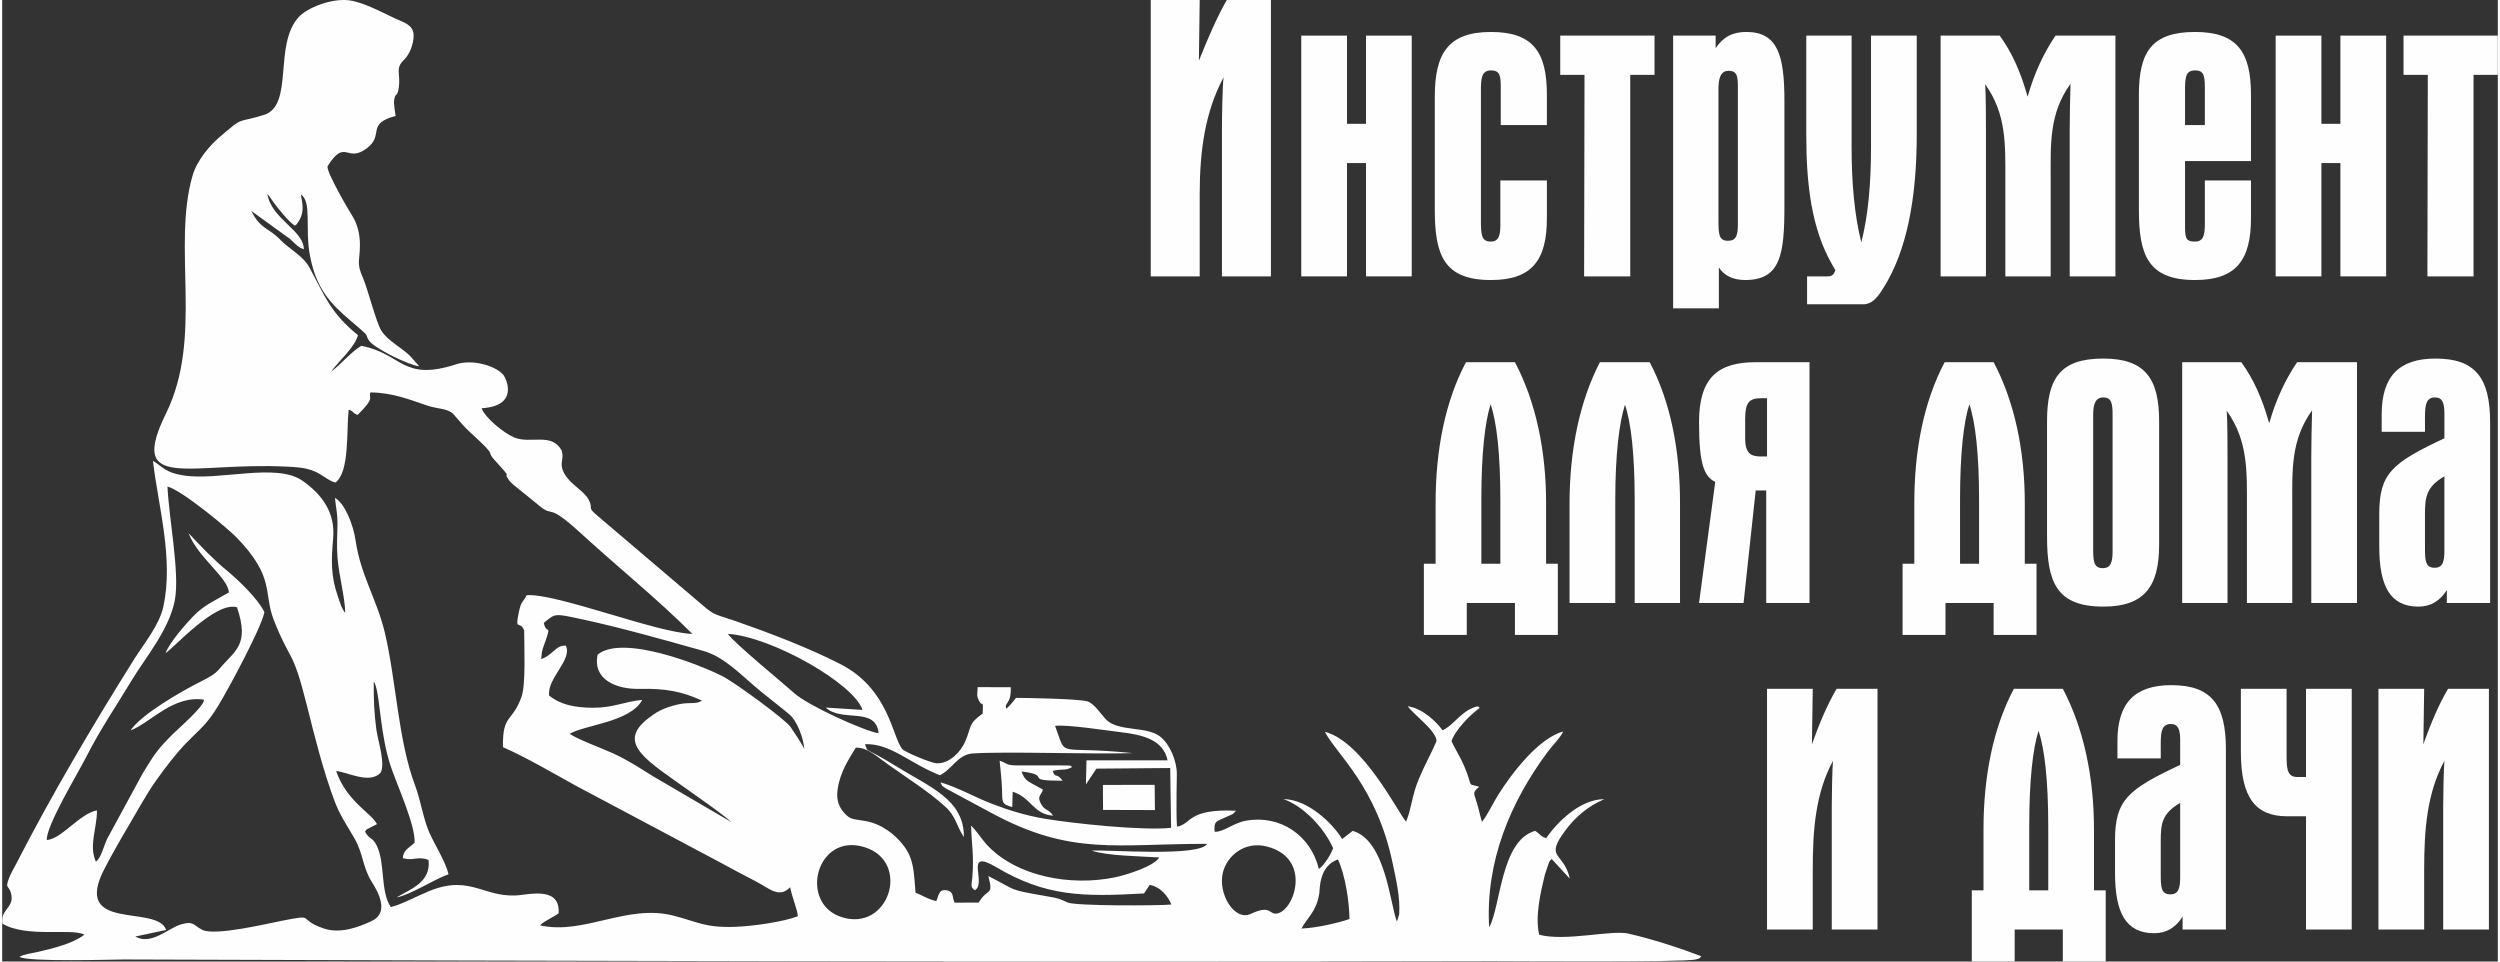
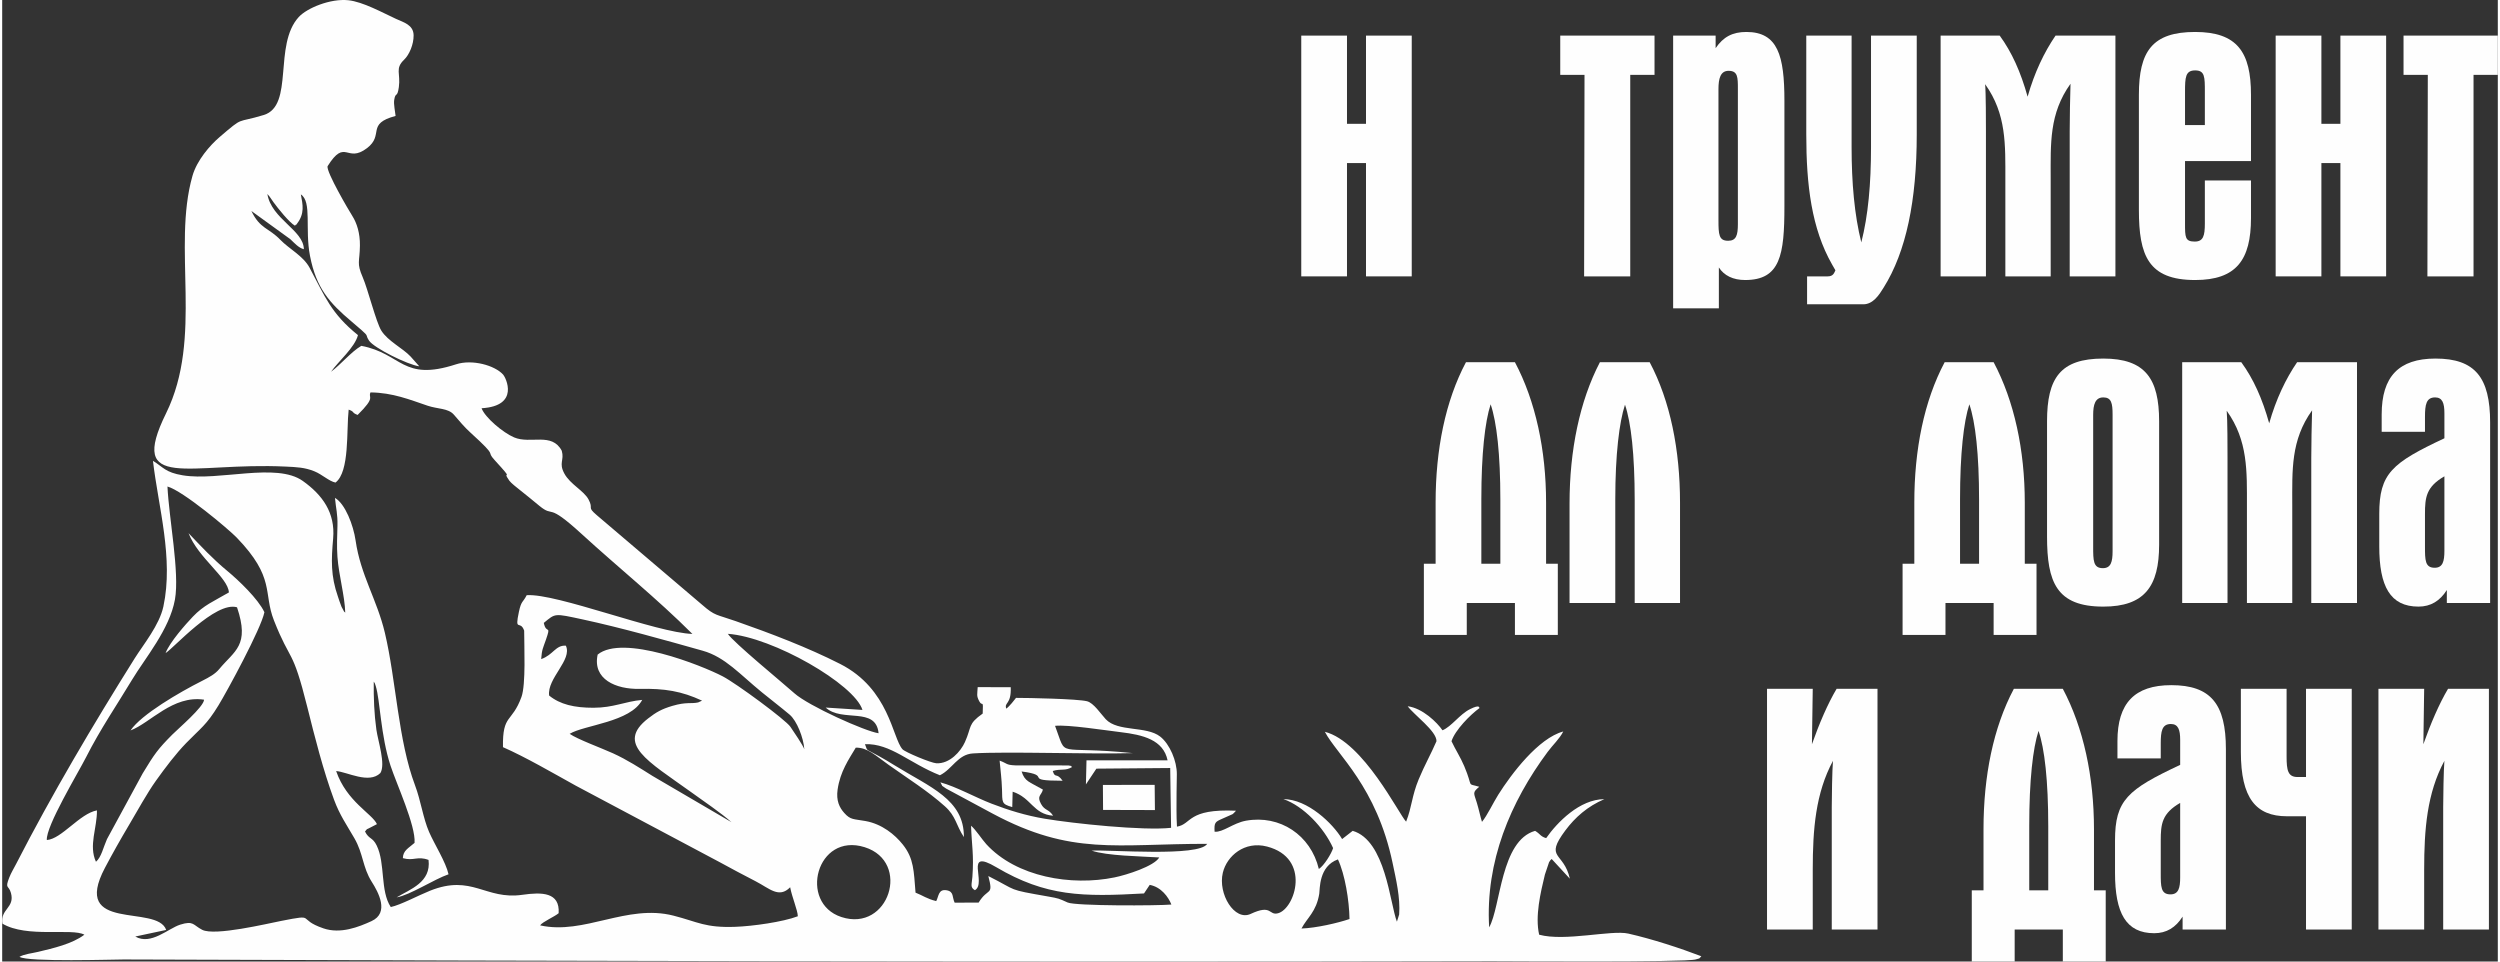
<svg xmlns="http://www.w3.org/2000/svg" xml:space="preserve" width="260px" height="100px" style="shape-rendering:geometricPrecision; text-rendering:geometricPrecision; image-rendering:optimizeQuality; fill-rule:evenodd; clip-rule:evenodd" viewBox="0 0 259.999 100.175">
  <rect x="0" y="0" width="259.999" height="100.175" fill="#333333" stroke="none" />
  <defs>
    <style type="text/css"> .fil0 {fill:#FEFEFE} .fil1 {fill:#FEFEFE;fill-rule:nonzero} </style>
  </defs>
  <g id="Слой_x0020_1">
    <g id="_2365523057104">
      <g>
        <path class="fil0" d="M140.366 95.746c-0.028,-1.932 -0.474,-4.65 -1.205,-6.213 -2.012,0.724 -1.868,3.093 -1.946,3.58 -0.304,1.881 -1.265,2.499 -1.852,3.622 1.529,-0.052 3.775,-0.57 5.003,-0.989zm-50.508 -7.483c-5.017,-1.579 -6.924,5.802 -2.43,7.275 4.945,1.62 7.299,-5.742 2.43,-7.275zm41.909 -0.07c-2.326,-0.603 -4.174,0.972 -4.598,2.728 -0.533,2.205 1.222,5.077 2.898,4.293 2.239,-1.048 1.862,0.188 2.847,-0.067 1.777,-0.461 3.501,-5.748 -1.147,-6.954zm-10.353 -8.981c-0.448,-2.132 -2.542,-2.657 -4.915,-2.937 -1.541,-0.181 -5.458,-0.8 -6.81,-0.657 1.325,3.512 -0.134,2.01 8.117,2.844 -4.547,0.129 -13.119,-0.191 -16.671,0.031 -1.587,0.099 -2.144,1.639 -3.441,2.275 -3.173,-1.25 -5.133,-3.336 -7.809,-3.239 0.33,0.805 -0.072,0.387 1.474,1.254 0.63,0.353 0.934,0.532 1.56,0.92 3.733,2.312 7.301,3.564 7.274,7.506 -0.827,-1.24 -0.811,-2.162 -1.983,-3.21 -1.792,-1.604 -3.874,-2.905 -5.86,-4.316 -1.392,-0.989 -2.197,-1.81 -3.421,-1.792 -0.726,1.216 -1.624,2.489 -1.893,4.369 -0.165,1.148 0.189,1.869 0.69,2.431 0.666,0.747 0.966,0.619 2.223,0.847 1.711,0.311 3.049,1.403 3.885,2.454 1.16,1.46 1.137,2.767 1.322,5.005 0.788,0.311 1.17,0.638 2.154,0.881 0.27,-0.487 0.211,-1.298 1.114,-1.123 0.748,0.146 0.532,0.726 0.806,1.284l2.496 -0.003c0.986,-1.628 1.578,-0.619 1.012,-2.768 3.176,1.6 1.839,1.358 6.217,2.129 1.145,0.202 1.105,0.205 2.047,0.627 0.833,0.373 9.381,0.34 10.808,0.213 -0.31,-0.784 -1.061,-1.826 -2.257,-2.049l-0.594 0.893c-6.398,0.36 -10.209,0.329 -15.399,-2.738 -3.446,-2.036 -0.93,1.65 -2.218,2.4 -0.53,-0.3 -0.319,-0.614 -0.264,-1.375 0.171,-2.331 -0.069,-3.263 -0.139,-5.344 0.464,0.383 1.163,1.458 1.583,1.917 3.144,3.44 8.876,4.393 13.369,3.468 1.255,-0.258 4.11,-1.159 4.659,-2.078 -2.003,-0.127 -5.443,-0.165 -7.045,-0.71 1.822,-0.117 11.214,0.678 12.036,-0.709 -9.474,-0.008 -14.099,1.261 -22.329,-3.137l-4.87 -2.62c-0.655,-0.485 -0.228,-0.038 -0.598,-0.65 1.638,0.444 3.645,1.572 5.331,2.221 1.76,0.678 3.574,1.241 5.547,1.571 2.986,0.5 10.255,1.265 13.157,0.947l-0.091 -6.231 -7.691 0.066 -1.09 1.641 0.06 -2.507 8.447 -0.001zm-31.79 -5.251c-0.823,-2.672 -9.341,-7.597 -14.024,-7.929 0.584,0.901 5.652,5.048 6.935,6.196 1.473,1.317 7.389,3.971 8.77,4.163 -0.276,-2.821 -3.804,-1.09 -5.512,-2.676l3.831 0.246zm-6.056 4.099c-0.087,-1.211 -0.776,-2.971 -1.532,-3.608 -0.924,-0.777 -1.807,-1.447 -2.87,-2.311 -2.309,-1.88 -3.84,-3.684 -6.179,-4.345 -3.836,-1.083 -8.617,-2.426 -12.469,-3.254 -3.065,-0.659 -2.85,-0.657 -4.093,0.353 0.254,1.248 0.797,0.088 0.224,1.749 -0.298,0.866 -0.426,1 -0.496,2.023 1.264,-0.44 1.492,-1.469 2.57,-1.399 0.708,1.472 -1.976,3.407 -1.741,5.196 1.138,0.929 2.628,1.275 4.625,1.272 2.092,-0.004 3.235,-0.649 5.072,-0.82 -1.22,2.322 -6.018,2.605 -7.561,3.536 0.81,0.567 3.294,1.474 4.502,2.022 1.481,0.672 2.807,1.535 4.137,2.369l8.221 4.812c-1.085,-0.96 -2.861,-2.164 -4.267,-3.175 -4.425,-3.181 -7.822,-4.992 -4.414,-7.633 0.836,-0.649 1.402,-0.974 2.518,-1.305 1.486,-0.44 1.968,-0.196 2.691,-0.361l0.408 -0.185c-2.125,-0.989 -3.906,-1.284 -6.512,-1.227 -2.458,0.054 -4.921,-1 -4.365,-3.572 2.615,-2.152 10.835,1.121 13.032,2.268 1.43,0.747 6.553,4.524 7.049,5.255 0.348,0.513 1.316,1.93 1.45,2.34zm-69.703 19.509c1.625,0.94 3.433,-0.843 4.682,-1.237 1.411,-0.445 1.328,0.045 2.294,0.539 1.3,0.666 6.755,-0.64 8.248,-0.932 3.77,-0.738 1.493,-0.211 4.38,0.78 1.772,0.608 3.666,-0.139 5.008,-0.754 1.888,-0.867 0.715,-3.011 0.023,-4.098 -0.957,-1.504 -0.872,-2.918 -1.803,-4.53 -0.828,-1.432 -1.531,-2.42 -2.123,-4.017 -1.132,-3.056 -2.021,-6.582 -2.784,-9.646 -1.573,-6.314 -1.714,-4.565 -3.476,-9.032 -1.14,-2.89 0.158,-4.446 -3.872,-8.624 -0.865,-0.898 -5.623,-4.888 -7.223,-5.331 0.152,3.314 1.28,8.974 0.779,11.772 -0.556,3.109 -3.134,6.138 -4.463,8.351 -1.577,2.625 -3.303,5.137 -4.792,8.073 -0.852,1.679 -4.199,7.193 -4.093,8.634 1.547,-0.112 3.428,-2.761 5.221,-3.089 0.03,1.792 -0.884,3.668 -0.102,5.352 0.562,-0.47 0.761,-1.49 1.148,-2.357l3.724 -6.855c1.228,-2.025 1.578,-2.524 3.08,-4.035 0.638,-0.642 3.286,-2.893 3.312,-3.638 -3.255,-0.493 -5.609,2.433 -7.664,3.206 1.119,-1.664 5.122,-3.989 7.428,-5.151 0.81,-0.408 1.396,-0.737 1.811,-1.239 1.6,-1.932 3.205,-2.442 1.858,-6.441 -2.25,-0.666 -6.664,4.321 -7.443,4.769 0.423,-1.13 2.11,-3.025 2.826,-3.778 1.166,-1.225 2.164,-1.602 3.77,-2.54 -0.079,-1.544 -3.205,-3.598 -4.203,-6.173 1.322,1.393 2.52,2.68 4.049,3.944 1.118,0.923 3.207,2.902 3.854,4.29 -0.344,1.716 -3.877,8.215 -4.782,9.698 -1.264,2.074 -1.847,2.368 -3.363,3.928 -1.059,1.088 -2.161,2.538 -3.165,3.944 -0.924,1.294 -1.9,3.09 -2.76,4.538 -0.954,1.607 -1.767,3.054 -2.544,4.524 -3.592,6.796 5.443,3.734 6.381,6.469l-3.221 0.686zm45.832 -15.75c-2.383,-1.318 -5.099,-2.906 -7.524,-3.979 -0.059,-3.493 0.93,-2.486 1.928,-5.235 0.467,-1.285 0.28,-5.274 0.28,-6.904 -0.419,-1.176 -1.009,0.222 -0.547,-1.965 0.249,-1.179 0.42,-0.948 0.81,-1.728 3.123,-0.216 13.531,3.923 17.263,4.036 -3.687,-3.682 -7.683,-6.884 -11.547,-10.421 -3.72,-3.405 -2.801,-1.62 -4.386,-2.917 -0.732,-0.599 -1.455,-1.203 -2.117,-1.719 -0.235,-0.184 -0.853,-0.67 -1.021,-0.908 -0.913,-1.294 0.733,0.332 -1.514,-2.123 -1.046,-1.142 0.513,-0.116 -2.513,-2.863 -0.683,-0.62 -1.127,-1.175 -1.759,-1.899 -0.587,-0.672 -1.675,-0.571 -2.721,-0.924 -1.886,-0.636 -3.619,-1.356 -5.956,-1.388 -0.291,0.625 0.621,0.402 -1.343,2.348 -0.683,-0.264 -0.259,-0.314 -0.933,-0.555 -0.245,2.146 0.119,6.471 -1.371,7.599 -0.671,-0.132 -1.375,-0.838 -2.199,-1.172 -1.002,-0.407 -1.844,-0.437 -2.981,-0.492 -10.015,-0.488 -16.529,2.697 -12.472,-5.553 3.89,-7.91 0.618,-17.251 2.749,-24.731 0.465,-1.633 1.821,-3.186 2.831,-4.05 2.602,-2.226 1.632,-1.389 4.598,-2.296 3.184,-0.973 0.976,-7.288 3.641,-10.202 0.865,-0.946 3.312,-1.949 5.165,-1.753 1.521,0.16 3.541,1.283 4.971,1.942 0.801,0.369 1.82,0.618 1.834,1.714 0.011,0.951 -0.455,2.031 -0.993,2.543 -0.968,0.922 -0.349,1.433 -0.545,2.851 -0.165,1.189 -0.345,0.441 -0.486,1.347 -0.066,0.422 0.095,1.189 0.146,1.657 -3.117,0.828 -1.149,1.962 -2.978,3.354 -2.14,1.628 -2.237,-1.1 -4.112,1.89 -0.12,0.622 2.223,4.611 2.579,5.169 0.49,0.77 0.809,1.829 0.795,3.08 -0.019,1.751 -0.367,1.797 0.287,3.303 0.554,1.277 1.392,4.692 1.947,5.576 0.681,1.084 2.223,1.819 3.04,2.687l0.909 1.024c-1.195,-0.151 -4.734,-1.919 -5.229,-2.671 -0.433,-0.656 0.024,-0.392 -0.787,-1.102 -0.341,-0.298 -0.661,-0.575 -1.033,-0.888 -2.308,-1.946 -3.682,-3.474 -4.335,-6.842 -0.551,-2.84 0.223,-5.634 -0.954,-6.406 0.203,1.071 0.418,1.99 -0.401,3.055 -0.018,0.024 -0.088,0.136 -0.102,0.104 -0.015,-0.032 -0.071,0.07 -0.109,0.102 -0.6,-0.34 -1.772,-1.809 -2.233,-2.44 -0.306,-0.42 -0.338,-0.536 -0.643,-0.861 0.43,2.613 3.78,3.757 3.802,5.75 -0.539,-0.135 -0.956,-0.617 -1.41,-1.045l-4.054 -2.936c0.892,1.873 1.796,1.735 3.018,3.005 0.905,0.941 2.386,1.674 3.049,2.915 1.604,3.007 2.242,4.763 5.034,7.01 -0.329,1.296 -2.049,2.738 -2.809,3.82 1.071,-0.798 2.073,-2.061 3.158,-2.702 4.244,0.801 4.248,3.758 9.873,1.923 1.67,-0.544 4.024,0.099 4.906,1.077 0.271,0.3 1.764,3.265 -2.25,3.501 0.351,0.96 2.228,2.545 3.394,3.039 1.708,0.724 3.923,-0.572 4.961,1.39 0.286,1.013 -0.344,1.242 0.271,2.378 0.605,1.116 2.027,1.78 2.517,2.692 0.563,1.048 -0.208,0.723 0.846,1.629l10.997 9.354c1.35,1.177 1.436,0.976 3.499,1.699 3.602,1.261 7.507,2.745 10.88,4.462 5.126,2.608 5.427,7.697 6.485,8.883 0.274,0.308 2.988,1.434 3.531,1.462 1.389,0.073 2.536,-1.226 2.977,-2.21 0.733,-1.635 0.275,-1.856 1.85,-2.969 0.072,-1.572 -0.027,-0.668 -0.348,-1.263 -0.324,-0.601 -0.211,-0.722 -0.173,-1.491l3.442 0.009c0.071,1.836 -0.704,1.542 -0.466,2.233 0.332,-0.237 0.866,-0.919 1.016,-1.122 1.297,-0.002 6.387,0.102 7.389,0.348 0.702,0.172 1.443,1.321 1.957,1.872 1.259,1.347 4.225,0.681 5.671,1.809 1.002,0.781 1.753,2.568 1.737,3.933 -0.008,0.645 -0.028,1.279 -0.028,1.927 0,1.162 -0.03,2.371 0.042,3.527 1.568,-0.262 1.052,-1.888 6.154,-1.66l-0.239 0.252c-0.038,0.031 -0.081,0.076 -0.124,0.107l-1.099 0.487c-0.698,0.311 -0.833,0.38 -0.771,1.346 0.884,0.069 1.933,-0.91 3.264,-1.151 3.538,-0.64 6.754,1.496 7.596,5.029 0.528,-0.325 1.319,-1.607 1.486,-2.177 -0.956,-2.14 -3.104,-4.392 -5.18,-5.103 2.525,0.008 5.157,2.541 6.12,4.163l1.1 -0.857c3.428,0.995 3.874,7.556 4.608,9.463l0.234 -0.747c0.128,-1.765 -0.318,-3.62 -0.678,-5.341 -1.672,-8.009 -5.815,-11.304 -7.062,-13.694 4.019,1.035 7.74,8.64 8.465,9.362 0.609,-1.543 0.582,-2.653 1.313,-4.417 0.603,-1.455 1.306,-2.689 1.851,-3.964 0.039,-1.044 -2.4,-2.791 -2.998,-3.642 1.555,0.203 3.051,1.674 3.625,2.504 0.938,-0.384 1.791,-1.671 2.874,-2.207 1.054,-0.521 0.921,-0.148 0.985,-0.111 -0.956,0.686 -2.552,2.3 -2.921,3.456 0.408,0.877 0.93,1.657 1.327,2.599 0.994,2.355 0.185,1.735 1.564,2.148 -0.741,0.619 -0.566,0.627 -0.25,1.668 0.21,0.69 0.355,1.417 0.534,1.989 0.543,-0.657 1.188,-2.023 1.694,-2.826 1.37,-2.174 4.18,-5.895 6.775,-6.592 -0.386,0.764 -1.084,1.395 -1.627,2.127 -3.869,5.211 -6.501,11.415 -6.094,18.281 1.223,-2.182 1.187,-9.033 4.787,-10.055 0.545,0.325 0.556,0.594 1.152,0.757 1.145,-1.642 3.495,-4.051 6.061,-4.06 -1.764,0.761 -3.045,1.894 -4.063,3.26 -2.227,2.989 -0.16,2.19 0.47,5.028l-1.892 -2.053c-0.161,0.156 -0.106,0.066 -0.275,0.336l-0.432 1.285c-0.455,1.886 -1.039,4.332 -0.6,6.265 2.686,0.733 7.525,-0.515 9.291,-0.115 2.492,0.565 5.417,1.521 7.608,2.362 -0.33,0.327 -0.057,0.168 -0.586,0.33 -1.049,0.319 -20.086,0.177 -21.15,0.179 -47.552,0.11 -95.079,-0.016 -142.638,-0.174 -0.893,-0.003 -10.024,0.29 -10.848,-0.278 0.56,-0.305 1.205,-0.34 1.923,-0.512 1.567,-0.374 3.574,-0.829 4.84,-1.792 -1.28,-0.717 -6.008,0.359 -8.537,-1.151 -0.248,-1.542 1.315,-1.633 0.887,-3.192 -0.237,-0.862 -0.654,-0.39 -0.177,-1.612 0.193,-0.493 0.462,-0.92 0.711,-1.407 3.727,-7.262 8.022,-14.516 12.357,-21.428 0.899,-1.433 2.573,-3.463 2.989,-5.399 1.079,-5.018 -0.536,-10.423 -1.086,-15.18 1.079,0.663 1.276,1.207 3.1,1.51 3.777,0.627 9.758,-1.369 12.506,0.584 2.048,1.456 3.401,3.313 3.167,5.995 -0.195,2.235 -0.269,3.88 0.506,6.082 0.108,0.308 0.173,0.546 0.293,0.838 0.155,0.379 -0.003,0.057 0.193,0.418 0.309,0.567 0.025,0.105 0.268,0.391 -0.045,-1.745 -0.671,-3.861 -0.813,-5.822 -0.08,-1.104 -0.026,-2.147 0.003,-3.248 0.031,-1.209 -0.16,-1.778 -0.261,-2.887 1.074,0.621 1.92,2.852 2.15,4.441 0.522,3.624 2.227,6.139 3.053,9.628 1.175,4.968 1.377,11.2 3.14,15.879 0.607,1.613 0.837,3.42 1.464,4.86 0.562,1.29 1.743,3.133 2.026,4.408 -1.501,0.511 -4.018,2.179 -5.409,2.403 1.419,-0.851 3.613,-1.573 3.325,-3.9 -1.161,-0.435 -1.538,0.135 -2.675,-0.185 0.017,-0.806 0.601,-1.043 1.219,-1.593 0.135,-1.781 -1.895,-6.179 -2.508,-8.054 -1.034,-3.16 -1.077,-6.819 -1.536,-8.284 -0.107,-0.338 -0.084,-0.275 -0.208,-0.459 -0.021,1.686 0.048,3.412 0.275,5.009 0.173,1.207 0.984,3.602 0.414,4.515 -1.19,1.168 -3.451,-0.119 -4.607,-0.208 1.098,3.195 3.759,4.44 4.251,5.53l-0.718 0.371c-0.47,0.263 -0.193,0.004 -0.525,0.397 0.41,0.83 0.788,0.572 1.22,1.464 0.911,1.878 0.343,4.711 1.464,6.406 1.056,-0.231 2.841,-1.199 4.076,-1.695 4.396,-1.765 5.764,0.974 9.631,0.42 2.033,-0.291 3.921,-0.281 3.782,1.916 -0.412,0.358 -1.691,0.902 -1.932,1.267 4.586,1.027 9.032,-2.259 13.9,-1.011 2.554,0.654 3.283,1.279 6.45,1.163 1.78,-0.064 4.946,-0.503 6.499,-1.1 -0.011,-0.617 -0.614,-2.011 -0.798,-3.021 -1.165,1.189 -2.149,0.122 -3.593,-0.622 -1.329,-0.685 -2.526,-1.323 -3.762,-2l-15.041 -7.995z" />
        <path class="fil0" d="M111.456 79.908c-0.696,0.445 -1.152,0.142 -2.006,0.417 0.257,0.833 0.379,0.097 1.029,1.015 -4.341,-0.006 -0.902,-0.538 -4.275,-0.966 0.348,1.066 0.764,1.046 2.221,1.888 -0.162,0.637 -0.662,0.638 -0.198,1.489 0.396,0.725 0.781,0.503 1.261,1.231 -2.082,-0.159 -2.248,-1.864 -4.216,-2.503l-0.04 1.605c-1.161,-0.321 -1.026,-0.501 -1.07,-1.866 -0.036,-1.114 -0.154,-1.922 -0.248,-2.976 0.839,0.305 0.628,0.453 1.641,0.496l5.526 0.007c0.495,0.111 0.133,-0.037 0.375,0.163z" />
        <polygon class="fil0" points="120.094,84.394 114.692,84.379 114.674,81.774 120.068,81.77 " />
      </g>
-       <path class="fil1" d="M132.179 28.793l0 -28.793 -4.596 0c-0.969,1.686 -1.897,3.794 -2.909,6.323l0.085 -6.323 -5.101 0 0 28.793 5.101 0 0 -8.515c0,-4.553 0.548,-8.6 2.487,-12.226 -0.126,1.012 -0.169,4.342 -0.169,5.27l0 15.471 5.102 0z" />
      <polygon id="1" class="fil1" points="146.849,28.793 146.849,3.71 142.085,3.71 142.085,12.9 140.104,12.9 140.104,3.71 135.34,3.71 135.34,28.793 140.104,28.793 140.104,16.989 142.085,16.989 142.085,28.793 " />
-       <path id="2" class="fil1" d="M160.93 22.723l0 -3.921 -4.848 0 0 4.637c0,1.097 -0.169,1.729 -1.012,1.729 -0.97,0 -1.012,-0.759 -1.012,-2.192l0 -13.617c0,-1.223 0.085,-2.024 1.054,-2.024 0.97,0 1.012,0.633 1.012,1.813l0 3.879 4.806 0 0 -3.162c0,-4.427 -1.433,-6.535 -5.818,-6.535 -4.469,0 -5.86,2.235 -5.86,6.745l0 11.805c0,4.721 0.97,7.293 5.86,7.293 4.3,0 5.818,-2.108 5.818,-6.45z" />
      <polygon id="3" class="fil1" points="172.144,7.799 172.144,3.71 162.321,3.71 162.321,7.799 164.85,7.799 164.808,28.793 169.614,28.793 169.614,7.799 " />
      <path id="4" class="fil1" d="M185.676 21.5l0 -11.003c0,-4.679 -0.674,-7.167 -3.962,-7.167 -1.434,0 -2.403,0.506 -3.204,1.687l0 -1.307 -4.427 0 0 28.414 4.764 0 0 -4.258c0.548,0.843 1.475,1.307 2.74,1.307 3.668,0 4.089,-2.614 4.089,-7.673zm-4.848 1.855c0,1.138 -0.169,1.729 -1.012,1.729 -0.969,0 -1.011,-0.633 -1.011,-2.193l0 -13.616c0,-1.096 0.21,-1.897 1.054,-1.897 0.969,0 0.969,0.674 0.969,1.897l0 14.08z" />
      <path id="5" class="fil1" d="M199.462 13.996l0 -10.286 -4.764 0 0 11.635c0,3.794 -0.295,7.125 -1.012,9.907 -0.716,-2.866 -1.011,-6.197 -1.011,-9.949l0 -11.593 -4.722 0 0 10.286c0,5.27 0.548,9.823 2.698,13.575l0.337 0.59c-0.126,0.253 -0.21,0.632 -0.801,0.632l-2.15 0 0 2.909 5.86 0c1.012,0 1.644,-0.969 2.108,-1.728 2.361,-3.752 3.457,-9.106 3.457,-15.978z" />
      <path id="6" class="fil1" d="M220.161 28.793l0 -25.083 -6.239 0c-1.181,1.728 -2.192,3.836 -2.909,6.365 -0.717,-2.571 -1.644,-4.637 -2.909,-6.365l-6.155 0 0 25.083 4.722 0 0 -15.134c0,-0.843 0,-4.005 -0.085,-4.89 2.235,3.119 2.108,6.323 2.108,9.949l0 10.075 4.722 0 0 -10.16c0,-3.667 -0.169,-6.787 2.066,-9.906 -0.042,0.927 -0.085,4.089 -0.085,4.974l0 15.092 4.764 0z" />
      <path id="7" class="fil1" d="M234.284 22.723l0 -3.921 -4.806 0 0 4.469c0,1.307 -0.169,1.897 -1.054,1.897 -1.012,0 -1.012,-0.464 -1.012,-1.897l0 -6.492 6.872 0 0 -6.914c0,-4.427 -1.433,-6.535 -5.818,-6.535 -4.469,0 -5.86,2.024 -5.86,6.535l0 12.015c0,4.721 0.97,7.293 5.86,7.293 4.3,0 5.818,-2.108 5.818,-6.45zm-4.806 -9.696l-2.066 0 0 -3.457c0,-1.518 0.042,-2.235 1.054,-2.235 1.012,0 1.012,0.675 1.012,2.235l0 3.457z" />
      <polygon id="8" class="fil1" points="248.364,28.793 248.364,3.71 243.6,3.71 243.6,12.9 241.619,12.9 241.619,3.71 236.855,3.71 236.855,28.793 241.619,28.793 241.619,16.989 243.6,16.989 243.6,28.793 " />
      <polygon id="9" class="fil1" points="259.999,7.799 259.999,3.71 250.177,3.71 250.177,7.799 252.706,7.799 252.664,28.793 257.47,28.793 257.47,7.799 " />
      <path id="10" class="fil1" d="M162.068 66.149l0 -7.419 -1.222 0 0 -6.366c0,-5.481 -1.096,-10.582 -3.246,-14.629l-5.101 0c-2.15,4.047 -3.162,9.106 -3.162,14.629l0 6.366 -1.223 0 0 7.419 4.469 0 0 -3.33 5.017 0 0 3.33 4.468 0zm-5.986 -7.419l-1.981 0 0 -6.704c0,-4.763 0.379,-8.094 0.969,-9.906 0.633,1.855 1.012,5.185 1.012,9.949l0 6.661z" />
      <path id="11" class="fil1" d="M174.8 62.819l0 -10.455c0,-5.481 -1.012,-10.582 -3.162,-14.629l-5.185 0c-2.108,4.047 -3.162,9.19 -3.162,14.713l0 10.371 4.764 0 0 -10.75c0,-4.764 0.421,-8.094 1.012,-9.907 0.632,1.855 1.011,5.185 1.011,9.949l0 10.708 4.722 0z" />
-       <path id="12" class="fil1" d="M188.29 62.819l0 -25.084 -5.606 0c-3.879,0 -5.903,1.56 -5.903,6.24 0,4.468 0.548,5.649 1.687,6.239l-1.687 12.605 4.638 0 1.265 -11.72 1.096 0 0 11.72 4.51 0zm-4.426 -15.261l-0.632 0c-1.012,0 -1.645,-0.295 -1.645,-1.855l0 -2.066c0,-1.644 0.38,-2.15 1.645,-2.15l0.632 0 0 6.071z" />
      <path id="13" class="fil1" d="M211.941 66.149l0 -7.419 -1.223 0 0 -6.366c0,-5.481 -1.096,-10.582 -3.246,-14.629l-5.101 0c-2.15,4.047 -3.162,9.106 -3.162,14.629l0 6.366 -1.222 0 0 7.419 4.468 0 0 -3.33 5.017 0 0 3.33 4.469 0zm-5.986 -7.419l-1.982 0 0 -6.704c0,-4.763 0.379,-8.094 0.97,-9.906 0.632,1.855 1.012,5.185 1.012,9.949l0 6.661z" />
      <path id="14" class="fil1" d="M224.714 56.748l0 -12.858c0,-4.426 -1.433,-6.534 -5.817,-6.534 -4.469,0 -5.86,2.023 -5.86,6.534l0 12.015c0,4.722 0.97,7.293 5.86,7.293 4.3,0 5.817,-2.108 5.817,-6.45zm-4.848 0.675c0,1.096 -0.168,1.77 -1.011,1.77 -1.012,0 -1.012,-0.801 -1.012,-2.234l0 -13.743c0,-1.054 0.211,-1.813 1.054,-1.813 0.843,0 0.969,0.59 0.969,1.813l0 14.207z" />
      <path id="15" class="fil1" d="M245.329 62.819l0 -25.084 -6.239 0c-1.181,1.729 -2.192,3.837 -2.909,6.366 -0.717,-2.572 -1.644,-4.637 -2.909,-6.366l-6.155 0 0 25.084 4.722 0 0 -15.135c0,-0.843 0,-4.005 -0.084,-4.89 2.234,3.12 2.107,6.324 2.107,9.949l0 10.076 4.722 0 0 -10.16c0,-3.668 -0.169,-6.787 2.066,-9.907 -0.042,0.927 -0.085,4.089 -0.085,4.974l0 15.093 4.764 0z" />
      <path id="16" class="fil1" d="M259.199 62.819l0 -18.802c0,-4.68 -1.56,-6.661 -5.691,-6.661 -3.837,0 -5.608,1.897 -5.608,5.817l0 1.813 4.511 0 0 -1.56c0,-1.264 0.127,-2.023 1.055,-2.023 0.758,0 0.969,0.59 0.969,1.644l0 2.614c-5.48,2.571 -6.787,3.668 -6.787,7.883l0 3.373c0,4.173 1.138,6.281 4.089,6.281 1.265,0 2.234,-0.59 2.951,-1.728l0 1.349 4.511 0zm-4.764 -5.438c0,1.096 -0.169,1.77 -1.012,1.77 -1.012,0 -1.012,-0.801 -1.012,-2.234l0 -3.373c0,-1.728 0.127,-2.824 2.024,-3.92l0 7.757z" />
      <path id="17" class="fil1" d="M195.373 96.844l0 -25.083 -4.258 0c-0.928,1.56 -1.813,3.625 -2.572,5.775l0.085 -5.775 -4.764 0 0 25.083 4.764 0 0 -6.239c0,-4.216 0.295,-7.968 2.107,-11.34 -0.084,0.927 -0.126,3.962 -0.126,4.806l0 12.773 4.764 0z" />
      <path id="18" class="fil1" d="M219.15 100.175l0 -7.42 -1.223 0 0 -6.366c0,-5.48 -1.096,-10.581 -3.246,-14.628l-5.101 0c-2.15,4.047 -3.162,9.106 -3.162,14.628l0 6.366 -1.222 0 0 7.42 4.468 0 0 -3.331 5.017 0 0 3.331 4.469 0zm-5.987 -7.42l-1.981 0 0 -6.703c0,-4.764 0.379,-8.094 0.969,-9.907 0.633,1.855 1.012,5.186 1.012,9.949l0 6.661z" />
      <path id="19" class="fil1" d="M231.671 96.844l0 -18.802c0,-4.679 -1.561,-6.661 -5.692,-6.661 -3.836,0 -5.607,1.897 -5.607,5.818l0 1.813 4.511 0 0 -1.56c0,-1.265 0.126,-2.024 1.054,-2.024 0.759,0 0.97,0.59 0.97,1.645l0 2.613c-5.481,2.572 -6.788,3.668 -6.788,7.884l0 3.372c0,4.174 1.138,6.282 4.09,6.282 1.264,0 2.234,-0.59 2.951,-1.729l0 1.349 4.511 0zm-4.764 -5.438c0,1.096 -0.169,1.771 -1.012,1.771 -1.012,0 -1.012,-0.801 -1.012,-2.235l0 -3.372c0,-1.729 0.126,-2.825 2.024,-3.921l0 7.757z" />
      <path id="20" class="fil1" d="M244.781 96.844l0 -25.083 -4.764 0 0 9.19 -0.885 0c-1.012,0 -1.138,-0.717 -1.138,-2.15l0 -7.04 -4.764 0 0 6.576c0,4.806 1.56,6.703 4.806,6.703l1.981 0 0 11.804 4.764 0z" />
      <path id="21" class="fil1" d="M259.072 96.844l0 -25.083 -4.258 0c-0.927,1.56 -1.812,3.625 -2.571,5.775l0.084 -5.775 -4.764 0 0 25.083 4.764 0 0 -6.239c0,-4.216 0.295,-7.968 2.108,-11.34 -0.084,0.927 -0.126,3.962 -0.126,4.806l0 12.773 4.763 0z" />
    </g>
  </g>
</svg>